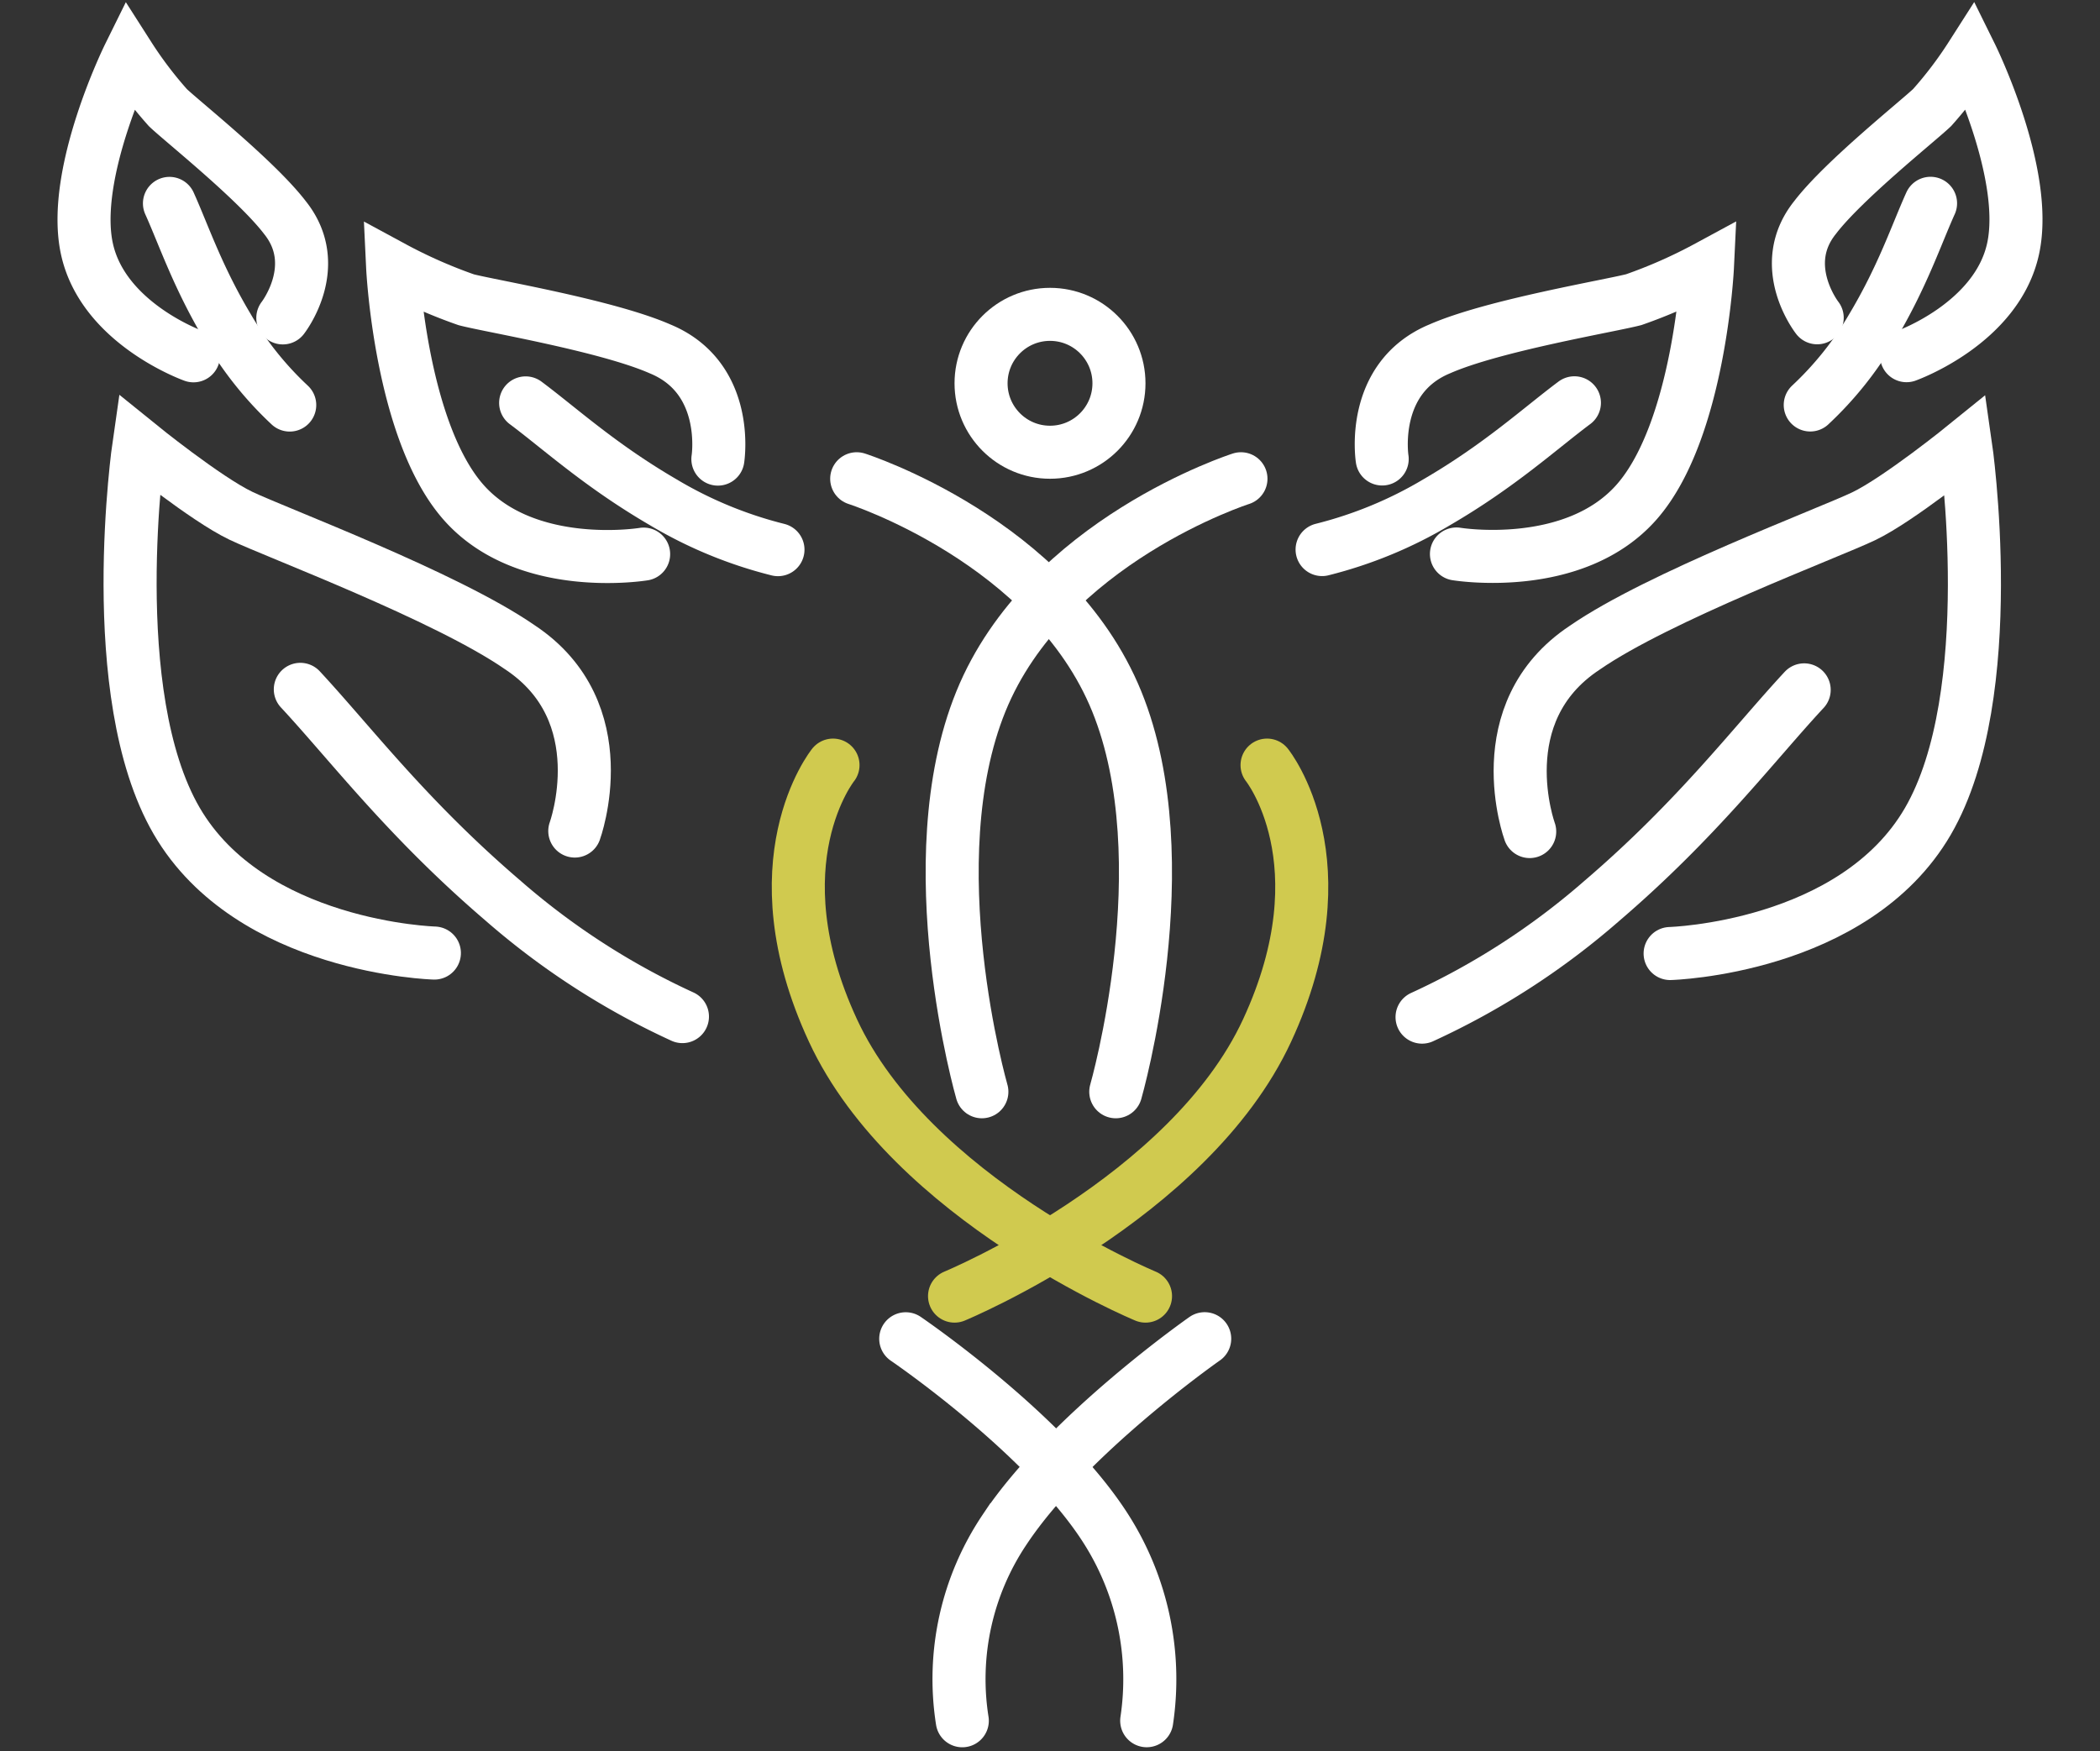
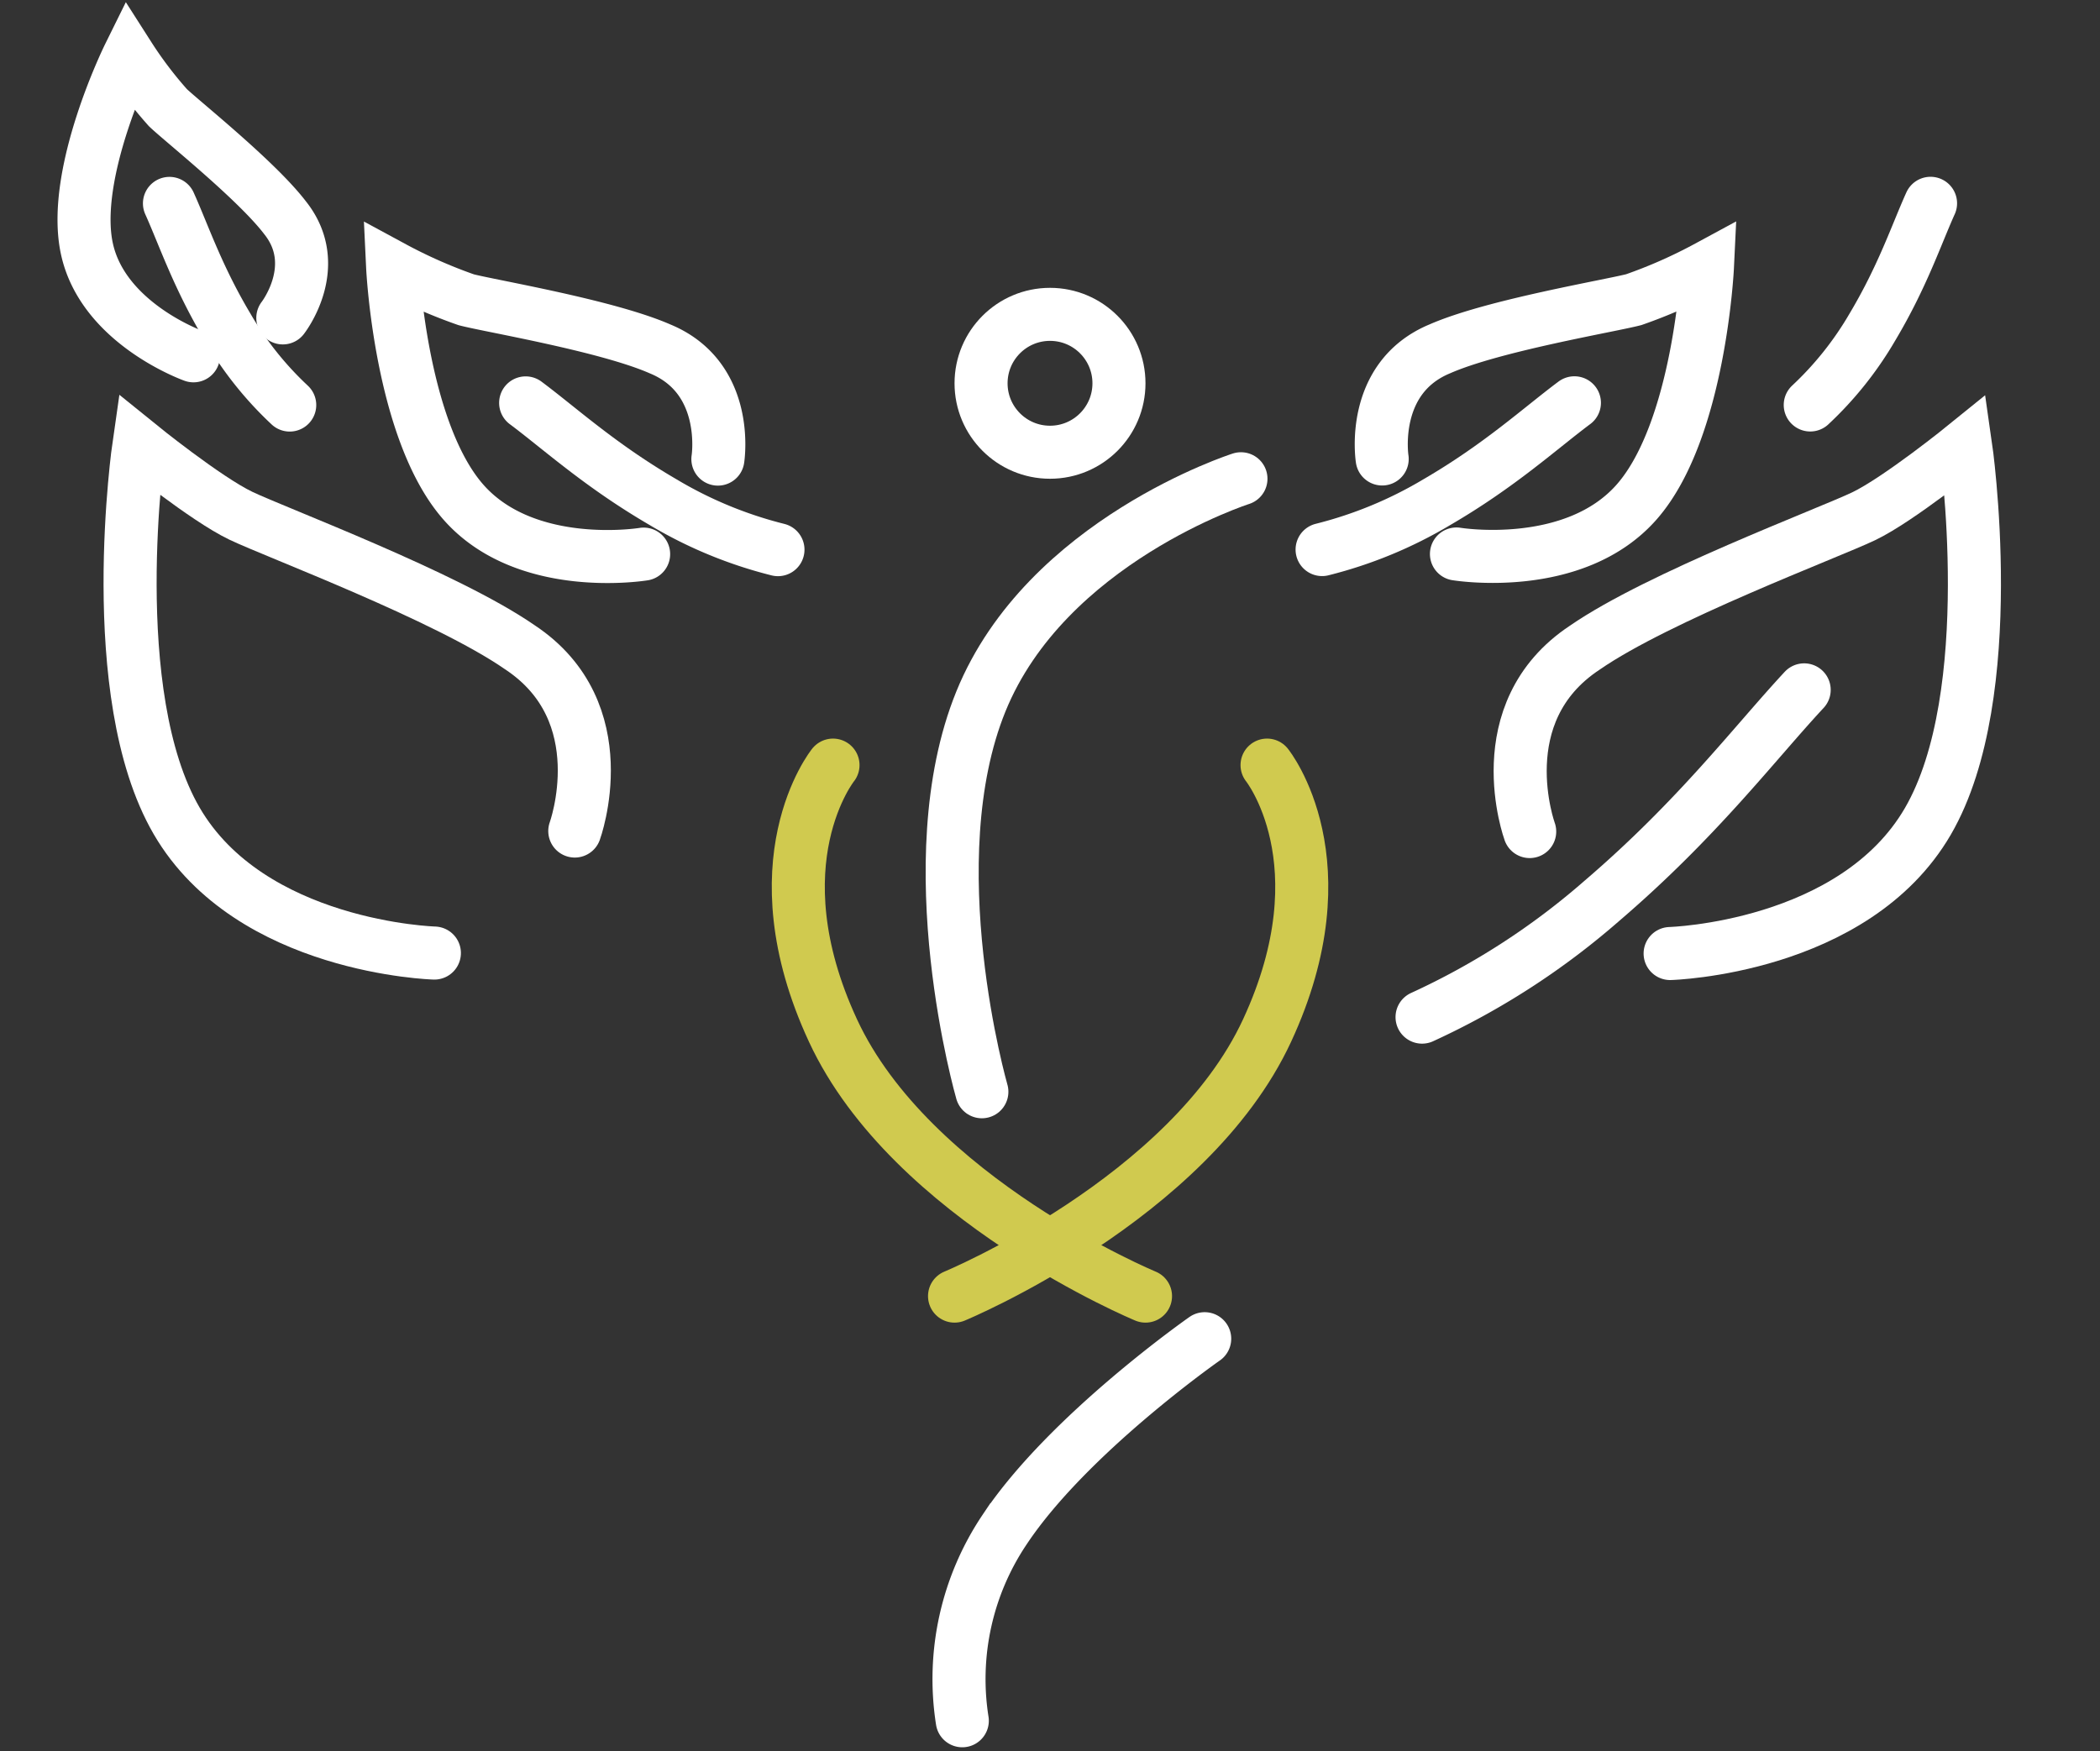
<svg xmlns="http://www.w3.org/2000/svg" width="197.96" height="165.12" viewBox="0 0 197.96 165.12">
  <rect x="0" y="0" width="197.96" height="165.12" fill="#333333" stroke="none" />
  <g id="Group_21" data-name="Group 21" transform="translate(-478.218 -569.173)">
    <g id="Group_11" data-name="Group 11" transform="translate(-60.301 104.105)">
      <g id="Group_12" data-name="Group 12">
        <g id="Ellipse_4" data-name="Ellipse 4" transform="translate(628.5 492.208)" fill="none" stroke="#fff" stroke-linecap="round" stroke-width="5">
          <circle cx="9" cy="9" r="9" stroke="none" />
          <circle cx="9" cy="9" r="6.5" fill="none" />
        </g>
-         <path id="Path_1" data-name="Path 1" d="M-3.567-.5S14.791,5.364,20.944,20.488,20.855,57.3,20.855,57.3" transform="translate(622.844 510.708)" fill="none" stroke="#fff" stroke-linecap="round" stroke-width="5" />
        <path id="Path_7" data-name="Path 7" d="M948.5,389s-7.365,9.152,0,25.034,29.459,25.034,29.459,25.034" transform="translate(-331.456 148.208)" fill="none" stroke="#d0ca4f" stroke-linecap="round" stroke-width="5" />
        <path id="Path_23" data-name="Path 23" d="M23.656-.5S5.3,5.364-.855,20.488-.767,57.3-.767,57.3" transform="translate(631.844 510.708)" fill="none" stroke="#fff" stroke-linecap="round" stroke-width="5" />
        <path id="Path_24" data-name="Path 24" d="M974.683,389s7.365,9.152,0,25.034-29.459,25.034-29.459,25.034" transform="translate(-316.724 148.208)" fill="none" stroke="#d0ca4f" stroke-linecap="round" stroke-width="5" />
      </g>
    </g>
    <g id="Group_15" data-name="Group 15" transform="matrix(0.998, -0.07, 0.07, 0.998, -87.04, 187.544)">
      <g id="Group_13" data-name="Group 13" transform="translate(32.494 -81.371) rotate(4)">
        <path id="Path_10" data-name="Path 10" d="M942.166,461s-12.892,9-18.865,18a25.252,25.252,0,0,0-3.982,18" transform="translate(-290.5 130.208)" fill="none" stroke="#fff" stroke-linecap="round" stroke-width="5" />
-         <path id="Path_9" data-name="Path 9" d="M919,461s13.24,9,18.914,18a26.384,26.384,0,0,1,3.783,18" transform="translate(-295.5 130.208)" fill="none" stroke="#fff" stroke-linecap="round" stroke-width="5" />
      </g>
      <path id="Path_25" data-name="Path 25" d="M0,0A70.021,70.021,0,0,0,10.06,17.517c7.221,9.395,13.969,15.047,18.825,20.063" transform="matrix(0.017, -1, 1, 0.017, 663.886, 525.053)" fill="none" stroke="#fff" stroke-linecap="round" stroke-width="5" />
      <path id="Path_26" data-name="Path 26" d="M.02,13.246S-.416,30.57,11.171,38.153s35.2,5.426,35.2,5.426S41.61,37.028,40.2,33.637,33.657,13.927,29.228,6.745C23.6-2.845,12.2.643,12.2.643" transform="matrix(0.017, -1, 1, 0.017, 674.375, 520.505)" fill="none" stroke="#fff" stroke-linecap="round" stroke-width="5" />
    </g>
    <g id="Group_16" data-name="Group 16" transform="translate(639.421 583.982) rotate(-22)">
      <path id="Path_25-2" data-name="Path 25" d="M0,0A32.217,32.217,0,0,0,4.763,8.112c3.42,4.351,6.615,6.968,8.914,9.291" transform="matrix(0.017, -1, 1, 0.017, 0, 25.21)" fill="none" stroke="#fff" stroke-linecap="round" stroke-width="5" />
-       <path id="Path_26-2" data-name="Path 26" d="M0,6.9s-.228,9.04,5.819,13,18.367,2.832,18.367,2.832a38.171,38.171,0,0,1-3.218-5.188c-.735-1.77-3.416-10.286-5.727-14.034C12.307-1.5,6.357.323,6.357.323" transform="matrix(0.017, -1, 1, 0.017, 3.255, 24.184)" fill="none" stroke="#fff" stroke-linecap="round" stroke-width="5" />
    </g>
    <g id="Group_17" data-name="Group 17" transform="translate(1.269 37.851) rotate(7)">
      <path id="Path_25-3" data-name="Path 25" d="M0,0A40.043,40.043,0,0,0,5.921,10.083c4.25,5.408,8.222,8.661,11.079,11.548" transform="matrix(0.017, -1, 1, 0.017, 668.162, 505.478)" fill="none" stroke="#fff" stroke-linecap="round" stroke-width="5" />
      <path id="Path_26-3" data-name="Path 26" d="M0,8.576S-.281,19.812,7.234,24.731,30.064,28.25,30.064,28.25a47.444,47.444,0,0,1-4-6.448c-.913-2.2-4.246-12.784-7.118-17.443C15.3-1.861,7.9.4,7.9.4" transform="matrix(0.017, -1, 1, 0.017, 672.208, 504.203)" fill="none" stroke="#fff" stroke-linecap="round" stroke-width="5" />
    </g>
    <g id="Group_18" data-name="Group 18" transform="matrix(-0.998, -0.07, 0.07, -0.998, 542.497, 665.662)">
-       <path id="Path_25-4" data-name="Path 25" d="M0,37.58A70.02,70.02,0,0,1,10.06,20.063C17.281,10.668,24.029,5.016,28.884,0" transform="matrix(0.017, 1, -1, 0.017, 37.574, 0)" fill="none" stroke="#fff" stroke-linecap="round" stroke-width="5" />
      <path id="Path_26-4" data-name="Path 26" d="M0,30.617S-.434,13.293,11.153,5.71,46.351.284,46.351.284s-4.758,6.551-6.166,9.942S33.639,29.935,29.21,37.118c-5.626,9.59-17.027,6.1-17.027,6.1" transform="matrix(0.017, 1, -1, 0.017, 54.345, 4.456)" fill="none" stroke="#fff" stroke-linecap="round" stroke-width="5" />
    </g>
    <g id="Group_19" data-name="Group 19" transform="translate(505.419 607.638) rotate(-158)">
      <path id="Path_25-5" data-name="Path 25" d="M0,17.4A32.217,32.217,0,0,1,4.763,9.291C8.183,4.94,11.378,2.323,13.677,0" transform="matrix(0.017, 1, -1, 0.017, 17.401, 0)" fill="none" stroke="#fff" stroke-linecap="round" stroke-width="5" />
      <path id="Path_26-5" data-name="Path 26" d="M0,15.977s-.228-9.04,5.819-13S24.188.148,24.188.148A38.171,38.171,0,0,0,20.97,5.336c-.735,1.77-3.416,10.286-5.727,14.034-2.936,5-8.886,3.184-8.886,3.184" transform="matrix(0.017, 1, -1, 0.017, 26.128, 0.93)" fill="none" stroke="#fff" stroke-linecap="round" stroke-width="5" />
    </g>
    <g id="Group_20" data-name="Group 20" transform="translate(551.595 621.364) rotate(173)">
      <path id="Path_25-6" data-name="Path 25" d="M0,21.631A40.043,40.043,0,0,1,5.921,11.548C10.171,6.141,14.142,2.887,17,0" transform="matrix(0.017, 1, -1, 0.017, 21.628, 0)" fill="none" stroke="#fff" stroke-linecap="round" stroke-width="5" />
      <path id="Path_26-6" data-name="Path 26" d="M0,19.858S-.281,8.622,7.234,3.7,30.064.184,30.064.184a47.444,47.444,0,0,0-4,6.448c-.913,2.2-4.246,12.784-7.118,17.443C15.3,30.3,7.9,28.033,7.9,28.033" transform="matrix(0.017, 1, -1, 0.017, 32.475, 1.156)" fill="none" stroke="#fff" stroke-linecap="round" stroke-width="5" />
    </g>
  </g>
</svg>